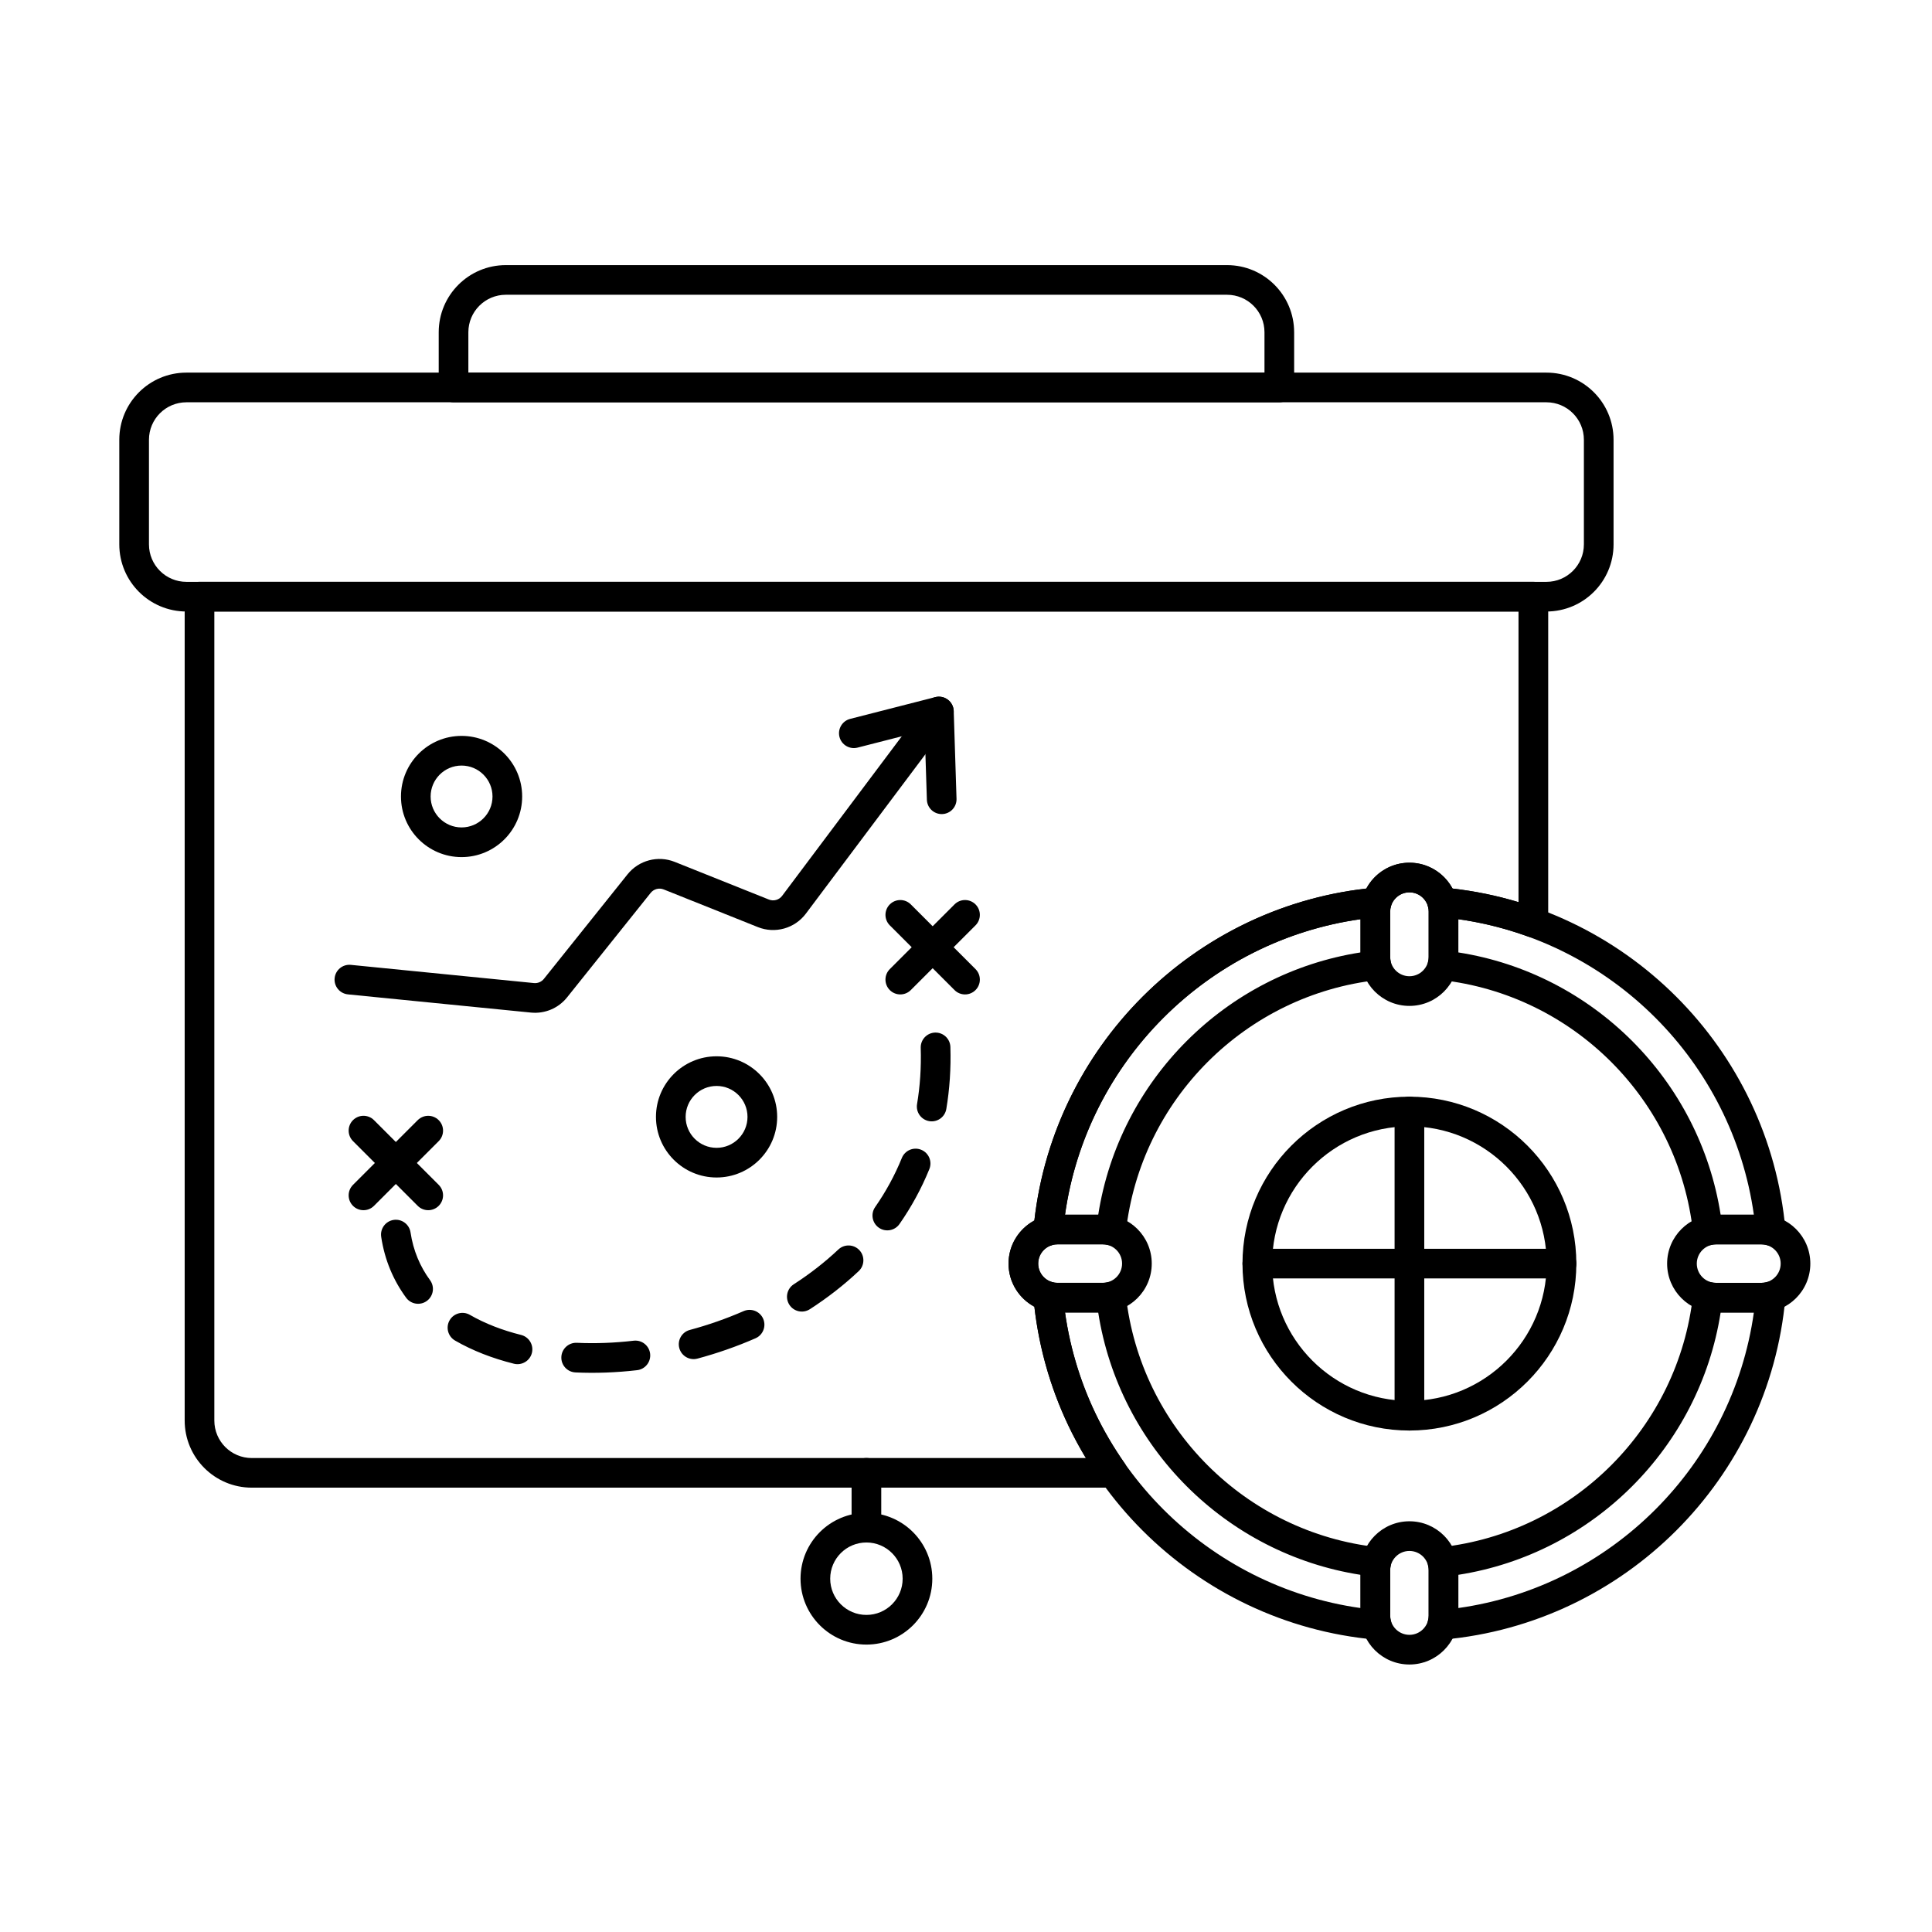
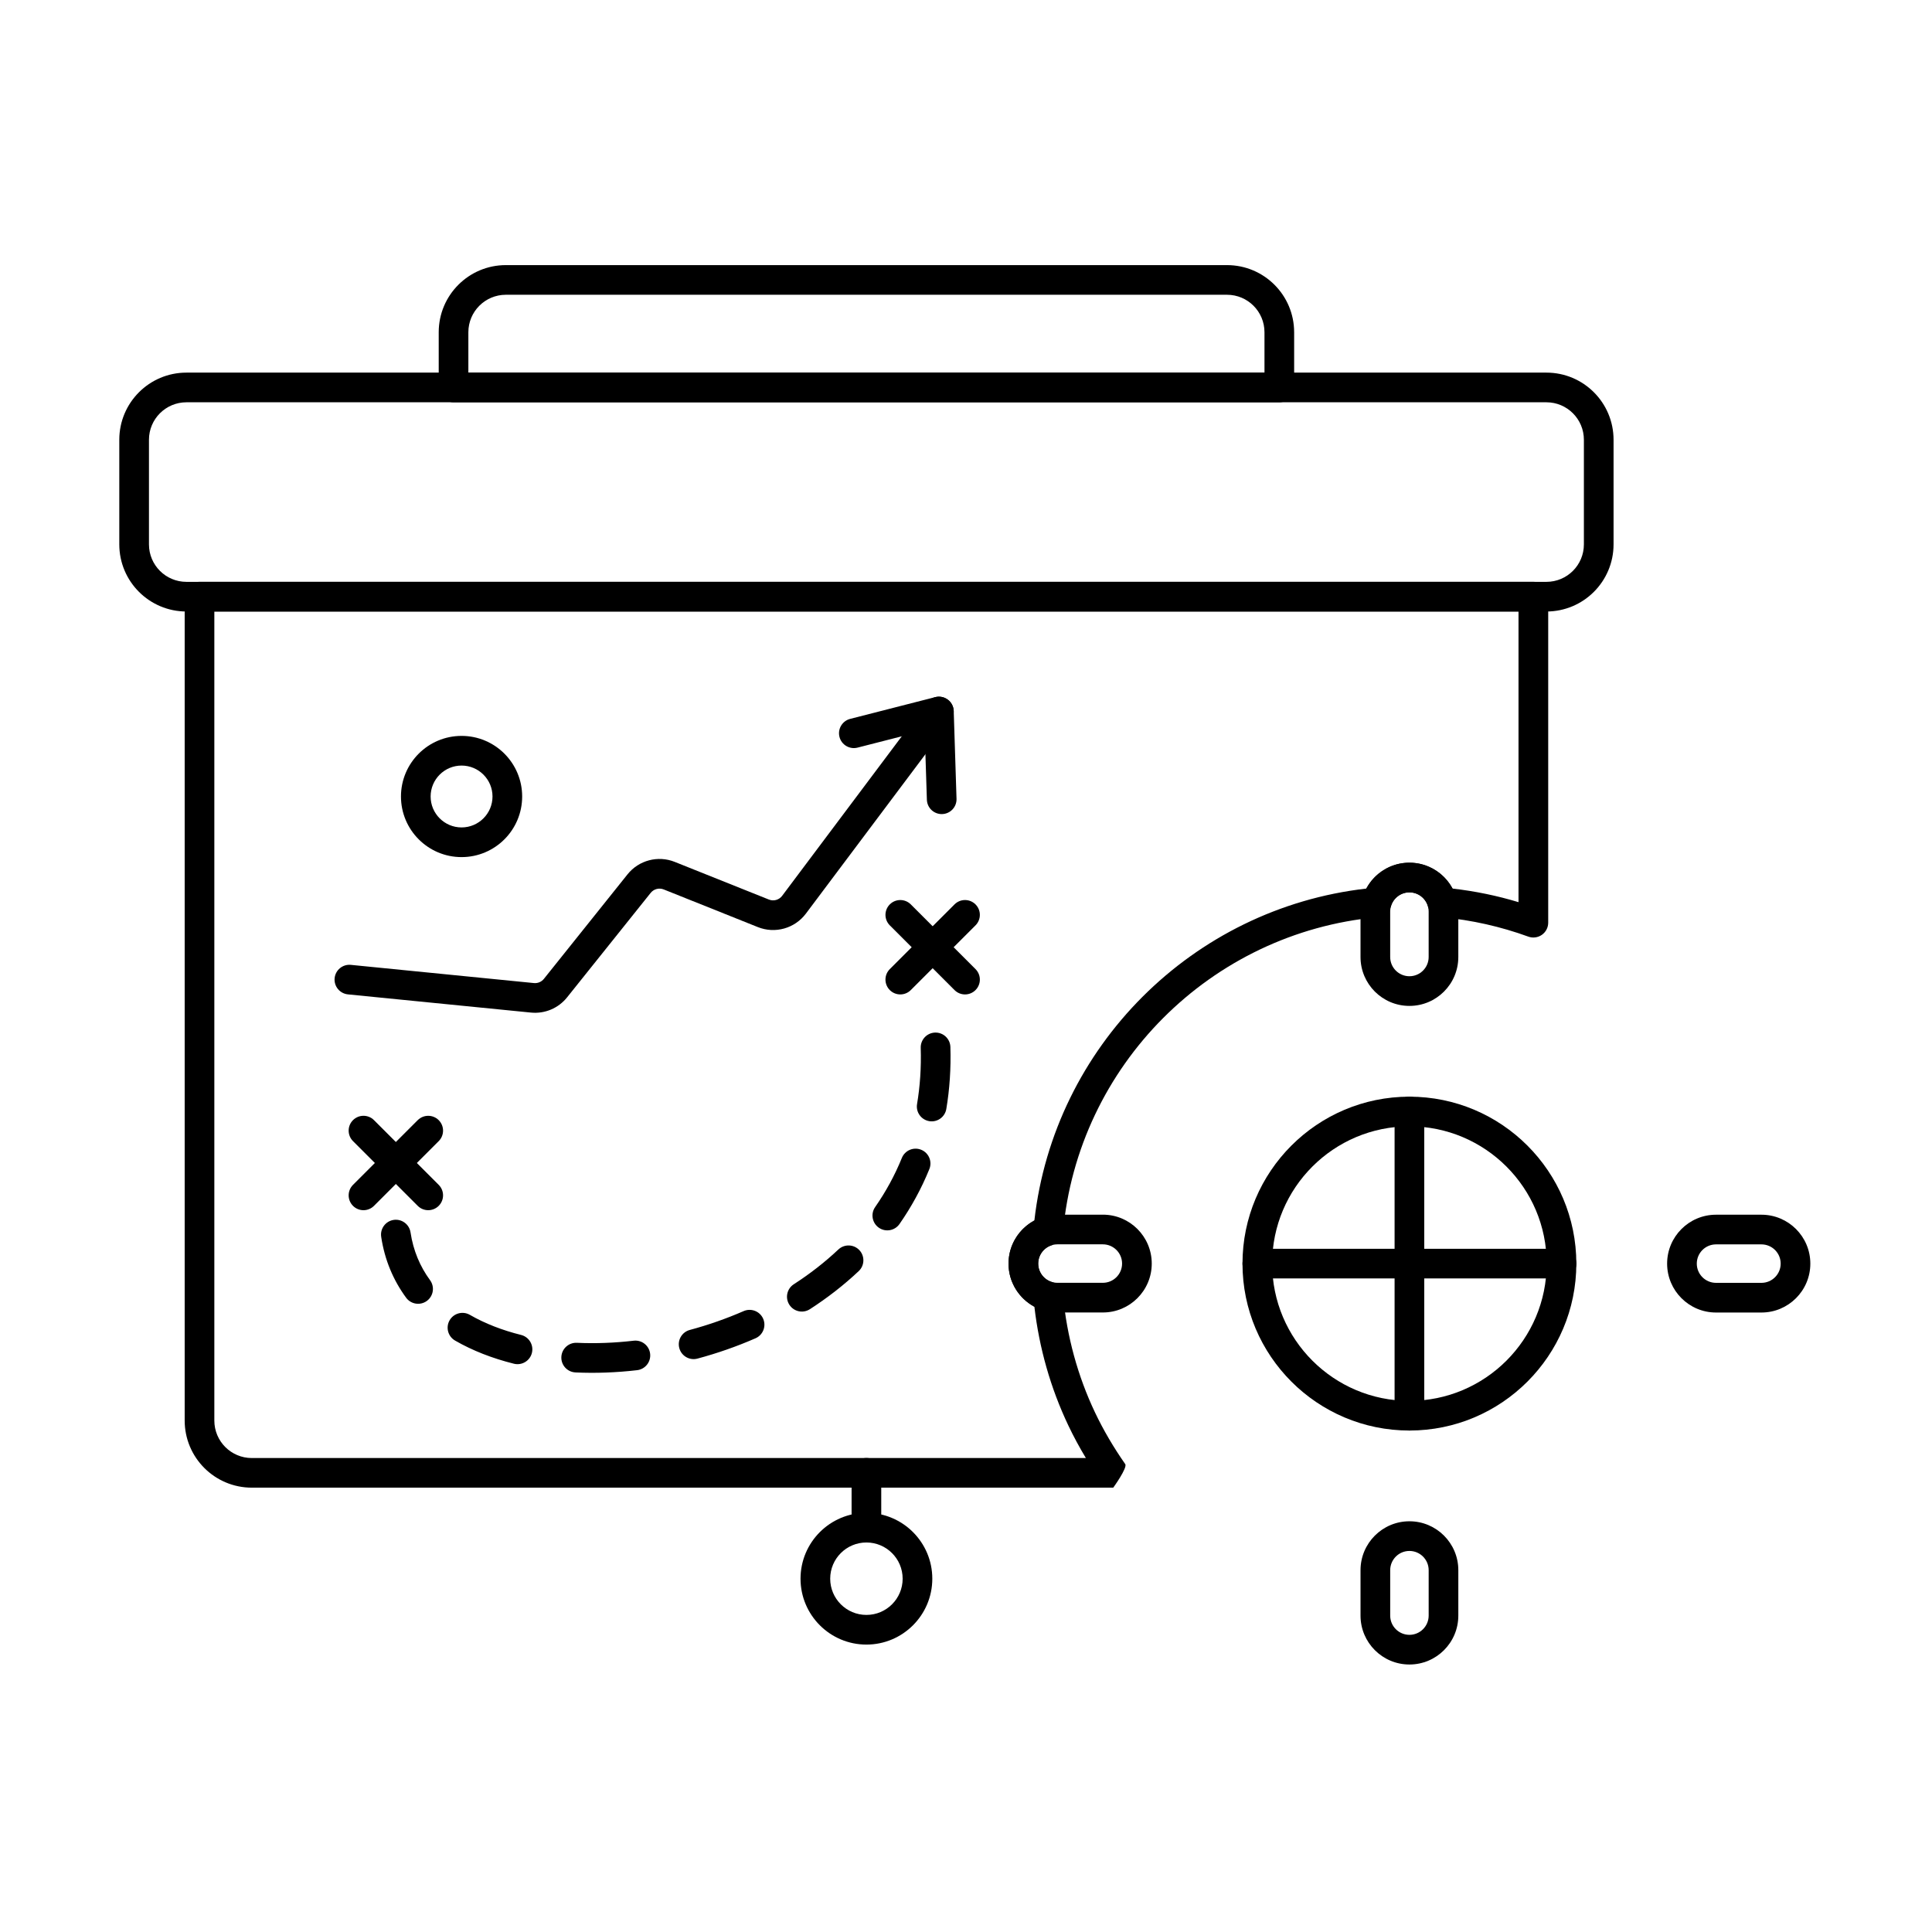
<svg xmlns="http://www.w3.org/2000/svg" fill="#000000" width="800px" height="800px" version="1.1" viewBox="144 144 512 512">
  <g fill-rule="evenodd">
    <path d="m571.61 260.54c0-9.828-7.965-17.793-17.793-17.793h-360.41c-9.828 0-17.793 7.965-17.793 17.793v27.723c0 9.828 7.965 17.793 17.793 17.793h360.41c9.828 0 17.793-7.965 17.793-17.793zm-7.863 0v27.727c0 5.484-4.445 9.93-9.93 9.93h-360.41c-5.484 0-9.93-4.445-9.93-9.93v-27.727c0-5.484 4.445-9.93 9.93-9.93h360.41c5.484 0 9.93 4.445 9.93 9.93z" />
    <path d="m236.2 407.52 48.516 4.824c3.664 0.363 7.258-1.148 9.559-4.023l22.16-27.699c0.828-1.031 2.231-1.402 3.457-0.91 0 0 24.949 9.98 24.949 9.98 4.562 1.824 9.777 0.359 12.723-3.566 9.73-12.973 38.398-51.199 38.398-51.199 1.301-1.734 0.949-4.199-0.785-5.504-1.734-1.301-4.203-0.949-5.504 0.785 0 0-28.668 38.227-38.398 51.199-0.812 1.086-2.254 1.488-3.512 0.984l-24.949-9.98c-4.441-1.777-9.523-0.438-12.516 3.301l-22.16 27.699c-0.633 0.793-1.625 1.211-2.637 1.113l-48.52-4.824c-2.16-0.215-4.086 1.363-4.301 3.519-0.215 2.16 1.363 4.086 3.523 4.301z" />
    <path d="m371.25 342.13 17.793-4.551 0.59 18.359c0.07 2.168 1.887 3.871 4.055 3.801 2.168-0.066 3.871-1.887 3.801-4.055l-0.742-23.254c-0.039-1.191-0.613-2.301-1.566-3.016-0.953-0.719-2.18-0.961-3.336-0.668l-22.539 5.766c-2.102 0.539-3.371 2.68-2.836 4.781 0.539 2.102 2.68 3.371 4.785 2.836z" />
    <path d="m266.32 339.02c-8.863 0-16.059 7.195-16.059 16.059s7.195 16.062 16.059 16.062c8.863 0 16.059-7.195 16.059-16.062 0-8.863-7.195-16.059-16.059-16.059zm0 7.863c4.523 0 8.199 3.672 8.199 8.195 0 4.523-3.676 8.199-8.199 8.199-4.523 0-8.199-3.676-8.199-8.199 0-4.523 3.676-8.195 8.199-8.195z" />
-     <path d="m333.9 423.93c-8.863 0-16.062 7.195-16.062 16.059s7.195 16.059 16.062 16.059c8.863 0 16.059-7.195 16.059-16.059s-7.195-16.059-16.059-16.059zm0 7.859c4.523 0 8.195 3.676 8.195 8.199 0 4.523-3.676 8.199-8.195 8.199-4.523 0-8.199-3.676-8.199-8.199 0-4.523 3.676-8.199 8.199-8.199z" />
    <path d="m396.96 383.67-17.152 17.152c-1.535 1.535-1.535 4.023 0 5.559s4.023 1.535 5.559 0l17.152-17.152c1.535-1.535 1.535-4.023 0-5.559-1.535-1.535-4.023-1.535-5.559 0z" />
    <path d="m254.7 440.85-17.152 17.152c-1.535 1.535-1.535 4.027 0 5.562 1.535 1.535 4.027 1.535 5.562 0l17.152-17.152c1.535-1.535 1.535-4.023 0-5.559-1.535-1.535-4.023-1.535-5.559 0z" />
    <path d="m379.81 389.23 17.152 17.152c1.535 1.535 4.023 1.535 5.559 0 1.535-1.535 1.535-4.023 0-5.559l-17.152-17.152c-1.535-1.535-4.023-1.535-5.559 0-1.535 1.535-1.535 4.023 0 5.559z" />
    <path d="m237.55 446.41 17.152 17.152c1.535 1.535 4.023 1.535 5.559 0 1.535-1.535 1.535-4.027 0-5.562l-17.152-17.152c-1.535-1.535-4.027-1.535-5.562 0s-1.535 4.023 0 5.559z" />
    <path d="m296.51 507.71c5.297 0.242 10.785 0.043 16.328-0.598 2.156-0.25 3.703-2.203 3.453-4.359s-2.203-3.703-4.356-3.453c-5.117 0.594-10.176 0.781-15.066 0.555-2.168-0.098-4.008 1.582-4.106 3.746-0.102 2.168 1.578 4.008 3.746 4.106zm-31.918-8.449c4.621 2.664 9.887 4.715 15.602 6.141 2.106 0.523 4.242-0.762 4.766-2.863 0.523-2.106-0.762-4.238-2.863-4.766-4.969-1.238-9.559-3.008-13.578-5.324-1.879-1.082-4.285-0.438-5.367 1.441-1.082 1.879-0.438 4.285 1.441 5.371zm64.246 4.781c5.215-1.402 10.375-3.195 15.379-5.383 1.988-0.867 2.898-3.188 2.031-5.176s-3.188-2.894-5.176-2.027c-4.644 2.027-9.438 3.695-14.277 4.996-2.094 0.562-3.34 2.723-2.773 4.816 0.562 2.094 2.723 3.34 4.816 2.773zm29.789-13.09c4.609-2.977 8.957-6.344 12.945-10.098 1.578-1.488 1.652-3.977 0.164-5.559-1.488-1.578-3.977-1.652-5.559-0.168-3.641 3.43-7.609 6.5-11.816 9.215-1.824 1.176-2.348 3.613-1.168 5.438 1.176 1.824 3.613 2.348 5.434 1.168zm-113.61-19.191c0.926 6.164 3.227 11.543 6.613 16.152 1.285 1.746 3.746 2.125 5.496 0.84s2.125-3.746 0.84-5.496c-2.652-3.613-4.445-7.836-5.172-12.664-0.324-2.144-2.328-3.625-4.473-3.305-2.144 0.324-3.625 2.328-3.301 4.473zm137.36-3.387c3.117-4.477 5.789-9.328 7.91-14.555 0.816-2.008-0.152-4.305-2.164-5.121-2.008-0.816-4.305 0.152-5.121 2.164-1.898 4.676-4.289 9.016-7.078 13.02-1.242 1.781-0.801 4.231 0.977 5.473 1.781 1.238 4.231 0.801 5.473-0.977zm12.406-30.488c0.871-5.191 1.254-10.668 1.078-16.434-0.066-2.172-1.883-3.875-4.051-3.809-2.168 0.066-3.875 1.879-3.809 4.047 0.16 5.227-0.184 10.191-0.973 14.898-0.359 2.141 1.086 4.168 3.227 4.527 2.141 0.359 4.168-1.086 4.527-3.227z" />
    <path d="m486.96 232.05c0-9.828-7.965-17.793-17.793-17.793h-191.11c-9.828 0-17.793 7.965-17.793 17.793v14.625c0 2.172 1.762 3.934 3.93 3.934h218.84c2.172 0 3.93-1.762 3.93-3.934v-14.625zm-7.859 0v10.695h-210.98v-10.695c0-5.484 4.445-9.93 9.93-9.934h191.12c5.484 0 9.93 4.449 9.93 9.93z" />
    <path d="m369.68 534.32v14.523c0 2.172 1.762 3.934 3.93 3.934 2.172 0 3.93-1.762 3.93-3.934v-14.523c0-2.172-1.762-3.934-3.93-3.934-2.172 0-3.93 1.762-3.93 3.934z" />
    <path d="m373.61 544.91c-9.637 0-17.461 7.824-17.461 17.461 0 9.637 7.824 17.461 17.461 17.461s17.461-7.824 17.461-17.461c0-9.637-7.824-17.461-17.461-17.461zm0 7.863c5.297 0 9.602 4.301 9.602 9.598s-4.301 9.598-9.602 9.598c-5.297 0-9.598-4.301-9.598-9.598s4.301-9.598 9.598-9.598z" />
-     <path d="m422.85 483.78c-1.246-0.348-2.582-0.062-3.574 0.762-0.996 0.824-1.52 2.086-1.402 3.375 4.316 48.008 42.594 86.285 90.594 90.594 1.285 0.113 2.547-0.406 3.375-1.402 0.828-0.992 1.113-2.332 0.762-3.574-0.121-0.438-0.188-0.898-0.188-1.379v-12.035c0-0.426 0.051-0.84 0.148-1.234 0.277-1.102 0.059-2.266-0.59-3.195-0.648-0.934-1.668-1.535-2.797-1.66-35.082-3.848-62.977-31.742-66.824-66.824-0.125-1.129-0.73-2.148-1.66-2.797-0.93-0.648-2.098-0.863-3.199-0.59-0.395 0.102-0.809 0.152-1.234 0.152h-12.035c-0.477 0-0.941-0.062-1.379-0.188zm194.3 4.137c0.113-1.285-0.41-2.551-1.402-3.375-0.996-0.828-2.332-1.113-3.574-0.762-0.441 0.121-0.902 0.188-1.379 0.188h-12.035c-0.426 0-0.84-0.051-1.234-0.152-1.102-0.273-2.269-0.059-3.199 0.59-0.93 0.648-1.535 1.668-1.66 2.797-3.848 35.082-31.742 62.977-66.824 66.824-1.125 0.125-2.148 0.727-2.797 1.66-0.648 0.93-0.863 2.098-0.59 3.195 0.098 0.395 0.152 0.809 0.152 1.234v12.035c0 0.477-0.066 0.941-0.188 1.379-0.348 1.242-0.062 2.582 0.762 3.574 0.828 0.996 2.09 1.52 3.375 1.402 48.008-4.312 86.285-42.594 90.594-90.594zm-182.11 3.914c5.574 35.699 33.809 63.934 69.512 69.512v8.805c-40.516-5.703-72.609-37.801-78.316-78.316zm173.75 0c-5.703 40.516-37.797 72.609-78.316 78.316v-8.805c35.699-5.574 63.934-33.809 69.512-69.512zm-82.23-112.6c-1.285-0.113-2.547 0.41-3.375 1.402-0.828 0.996-1.113 2.332-0.762 3.574 0.121 0.438 0.188 0.898 0.188 1.379v12.035c0 0.426-0.055 0.84-0.152 1.234-0.273 1.102-0.059 2.266 0.59 3.199 0.648 0.93 1.672 1.535 2.797 1.66 35.082 3.852 62.977 31.746 66.824 66.824 0.125 1.129 0.73 2.148 1.66 2.797 0.93 0.648 2.098 0.863 3.199 0.59 0.395-0.098 0.809-0.152 1.234-0.152h12.035c0.477 0 0.938 0.066 1.379 0.188 1.242 0.348 2.578 0.062 3.574-0.762 0.992-0.828 1.516-2.09 1.402-3.375-4.316-48.008-42.594-86.285-90.594-90.594zm-13.953 4.977c0.348-1.242 0.062-2.578-0.762-3.574-0.828-0.992-2.086-1.516-3.375-1.402-48.008 4.316-86.285 42.594-90.594 90.594-0.113 1.285 0.41 2.551 1.402 3.375 0.992 0.824 2.328 1.109 3.574 0.762 0.438-0.121 0.898-0.188 1.379-0.188h12.035c0.426 0 0.84 0.055 1.234 0.152 1.102 0.273 2.269 0.059 3.199-0.59 0.93-0.648 1.535-1.668 1.66-2.797 3.848-35.082 31.742-62.973 66.824-66.824 1.129-0.121 2.148-0.727 2.797-1.66 0.648-0.934 0.863-2.098 0.59-3.199-0.098-0.395-0.148-0.809-0.148-1.234v-12.035c0-0.477 0.062-0.941 0.188-1.379zm17.867 3.391c40.516 5.703 72.609 37.797 78.316 78.316h-8.805c-5.574-35.699-33.809-63.934-69.512-69.512zm-25.918 0v8.805c-35.699 5.574-63.934 33.809-69.512 69.512h-8.805c5.703-40.512 37.801-72.609 78.316-78.316z" />
    <path d="m504.55 385.58v12.035c0 7.152 5.805 12.961 12.961 12.961 7.152 0 12.957-5.805 12.957-12.961v-12.035c0-7.152-5.805-12.961-12.957-12.961s-12.961 5.809-12.961 12.961zm7.863 0c0-2.812 2.281-5.098 5.098-5.098 2.812 0 5.098 2.281 5.098 5.098v12.035c0 2.812-2.285 5.098-5.098 5.098s-5.098-2.281-5.098-5.098z" />
    <path d="m610.8 465.91h-12.035c-7.152 0-12.961 5.809-12.961 12.961 0 7.152 5.805 12.961 12.961 12.961h12.035c7.152 0 12.957-5.809 12.957-12.961 0-7.152-5.805-12.957-12.957-12.961zm0 7.863c2.812 0 5.098 2.281 5.098 5.098 0 2.812-2.285 5.098-5.098 5.098h-12.035c-2.812 0-5.098-2.281-5.098-5.098 0-2.812 2.281-5.098 5.098-5.098z" />
    <path d="m530.47 572.15v-12.035c0-7.152-5.805-12.961-12.957-12.961-7.152 0-12.961 5.809-12.961 12.961v12.035c0 7.152 5.805 12.961 12.961 12.961 7.152 0 12.957-5.805 12.957-12.961zm-7.859 0c0 2.812-2.285 5.098-5.098 5.098s-5.098-2.281-5.098-5.098v-12.035c0-2.812 2.281-5.098 5.098-5.098 2.812 0 5.098 2.281 5.098 5.098v12.035z" />
    <path d="m424.23 491.82h12.039c7.152 0 12.957-5.809 12.957-12.961 0-7.152-5.805-12.961-12.957-12.961h-12.035c-7.152 0-12.961 5.809-12.961 12.961 0 7.152 5.805 12.961 12.957 12.961zm0-7.863c-2.812 0-5.098-2.281-5.098-5.098 0-2.812 2.281-5.098 5.098-5.098h12.035c2.812 0 5.098 2.281 5.098 5.098 0 2.812-2.285 5.098-5.098 5.098h-12.035z" />
    <path d="m517.51 434.63c-24.414 0-44.238 19.82-44.238 44.238 0 24.414 19.82 44.238 44.238 44.238 24.414 0 44.234-19.82 44.234-44.238 0-24.414-19.82-44.238-44.234-44.238zm0 7.863c20.074 0 36.375 16.301 36.375 36.375 0 20.074-16.301 36.375-36.375 36.375-20.078 0-36.375-16.301-36.375-36.375 0-20.074 16.297-36.375 36.375-36.375z" />
    <path d="m513.58 438.56v80.609c0 2.172 1.762 3.934 3.934 3.934 2.168 0 3.93-1.762 3.93-3.934v-80.609c0-2.172-1.762-3.934-3.93-3.934-2.172 0-3.934 1.762-3.934 3.934z" />
    <path d="m477.21 482.8h80.613c2.172 0 3.93-1.762 3.93-3.93 0-2.172-1.762-3.93-3.93-3.93h-80.613c-2.172 0-3.93 1.762-3.93 3.93 0 2.172 1.762 3.93 3.93 3.93z" />
    <path d="m425.73 487.44c-0.051-1.691-1.195-3.191-2.871-3.66-2.148-0.598-3.723-2.57-3.723-4.91 0-2.34 1.574-4.309 3.723-4.91l2.848-3.434c3.961-44.145 39.109-79.363 83.23-83.445 1.715-0.051 3.207-1.211 3.668-2.871 0.602-2.148 2.574-3.727 4.91-3.727 2.34 0 4.309 1.578 4.91 3.727 0.465 1.664 1.957 2.824 3.676 2.871 7.973 0.734 15.652 2.492 22.914 5.133 1.203 0.438 2.547 0.262 3.598-0.473s1.676-1.938 1.676-3.223v-86.395c0-2.172-1.762-3.934-3.934-3.934h-353.48c-2.172 0-3.934 1.762-3.934 3.934v218.33c0 9.828 7.965 17.793 17.793 17.793h228.29s3.848-5.309 3.168-6.258c-0.008-0.012-0.016-0.023-0.027-0.035-3.019-4.328-5.699-8.852-7.961-13.605-4.621-9.723-7.457-20.199-8.477-30.91zm103.21-107.96c-2.184-4.074-6.481-6.848-11.422-6.848-4.945 0-9.242 2.773-11.426 6.848-46.102 5.258-82.723 41.883-87.973 87.973-4.074 2.184-6.848 6.481-6.848 11.422 0 4.945 2.777 9.246 6.856 11.43 1.266 10.883 4.269 21.516 8.977 31.426 1.41 2.969 2.973 5.856 4.668 8.664h-221.04c-5.484 0-9.93-4.445-9.93-9.93v-214.4h345.62v77.016c-5.637-1.703-11.48-2.918-17.484-3.602z" />
  </g>
</svg>